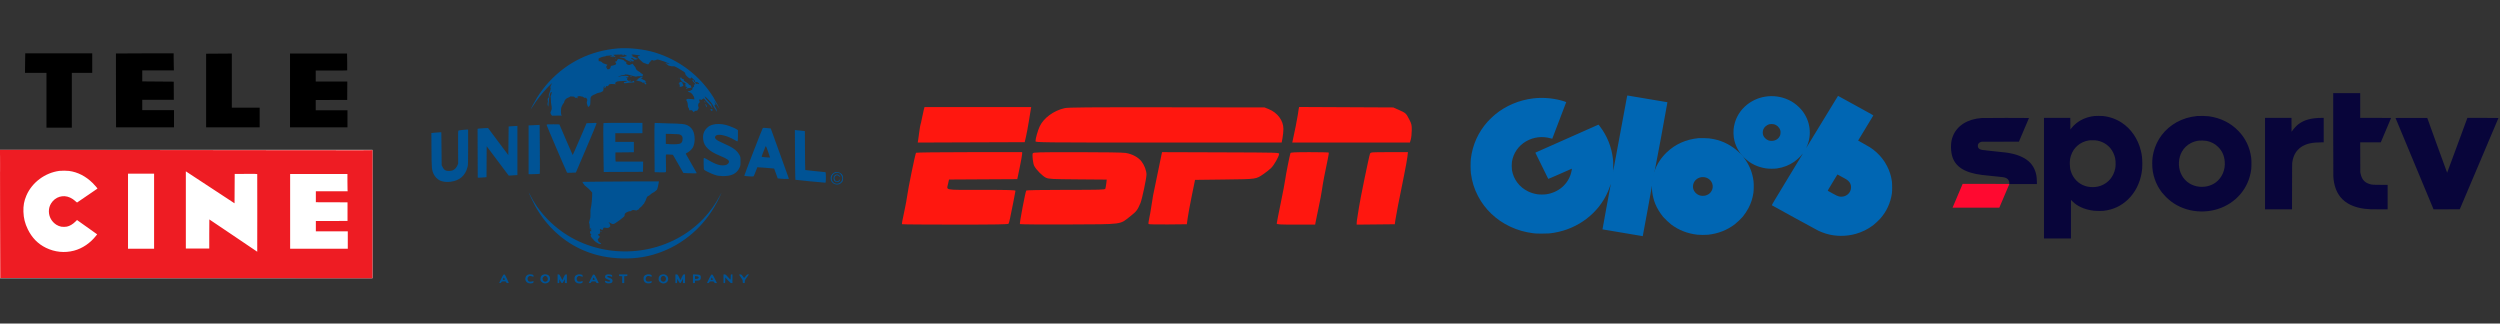
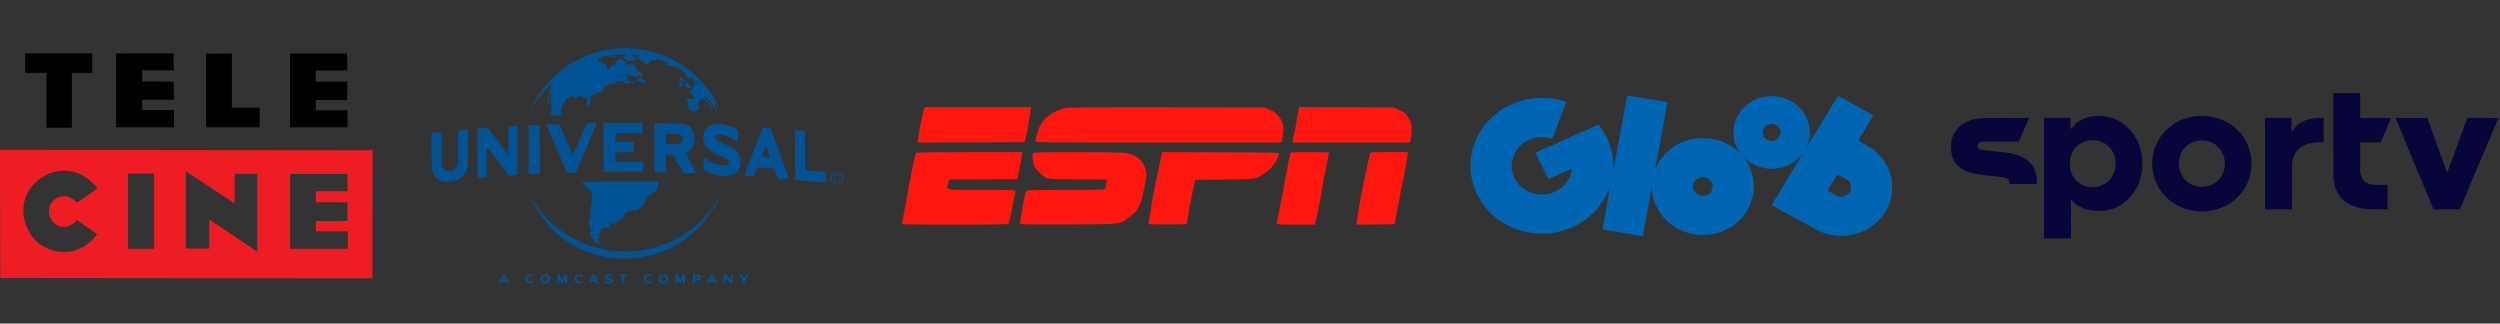
<svg xmlns="http://www.w3.org/2000/svg" width="255" height="33" viewBox="0 0 255 33" fill="none">
  <rect x="0" y="0" width="255" height="33" fill="#333333" stroke="none" />
-   <rect y="15.284" width="37.993" height="13.099" fill="white" />
  <path fill-rule="evenodd" clip-rule="evenodd" d="M2.563 6.189C2.556 6.599 2.551 7.047 2.551 7.184L2.551 7.433H3.645H4.74V10.228V13.023H6.034H7.327V10.228V7.433H8.367H9.408V6.438V5.442H5.991H2.575L2.563 6.189ZM11.826 5.456C11.822 5.463 11.823 7.161 11.828 9.228L11.837 12.987H14.793H17.748V12.109V11.232H16.129H14.51V10.707V10.183H16.12H17.73L17.726 9.255L17.721 8.328L16.256 8.317C15.45 8.311 14.727 8.305 14.65 8.304L14.51 8.301V7.74V7.179H16.123H17.736L17.724 6.661C17.717 6.376 17.712 5.985 17.712 5.792V5.442H14.773C13.157 5.442 11.831 5.449 11.826 5.456ZM21.742 5.474L21.023 5.479V9.233V12.987H23.755H26.487V11.983V10.979H25.067H23.646V8.22V5.461L23.054 5.465C22.728 5.467 22.138 5.471 21.742 5.474ZM29.581 9.224V12.987H32.511H35.442V12.118V11.25H33.823H32.204V10.725V10.201L33.809 10.196L35.415 10.192L35.42 9.255L35.425 8.319H33.814H32.204V7.758V7.197H33.804C34.839 7.197 35.408 7.191 35.415 7.18C35.421 7.17 35.42 6.779 35.413 6.311L35.4 5.461H32.49H29.581V9.224Z" fill="black" />
  <path fill-rule="evenodd" clip-rule="evenodd" d="M0.009 21.814C0.013 25.405 0.022 28.349 0.029 28.355C0.035 28.362 8.579 28.371 19.014 28.375L37.989 28.383V23.931C37.989 21.482 37.992 18.53 37.997 17.371C38.002 16.212 38.001 15.279 37.995 15.298C37.985 15.332 37.841 15.332 29.461 15.32C24.773 15.314 16.226 15.303 10.468 15.296L0 15.284L0.009 21.814ZM0.004 16.692C0.004 17.469 0.006 17.783 0.009 17.392C0.011 17.001 0.011 16.366 0.009 15.981C0.006 15.596 0.004 15.916 0.004 16.692ZM6.067 17.428C4.593 17.617 3.265 18.608 2.691 19.947C2.458 20.489 2.369 20.973 2.389 21.593C2.409 22.248 2.543 22.788 2.835 23.387C3.261 24.258 3.871 24.881 4.69 25.279C5.597 25.72 6.59 25.82 7.55 25.566C8.415 25.338 9.217 24.791 9.824 24.014L9.911 23.903L9.834 23.848C9.791 23.817 9.328 23.489 8.806 23.117L7.856 22.442L7.693 22.604C7.424 22.872 7.113 23.054 6.818 23.116C6.674 23.147 6.393 23.15 6.245 23.122C6.094 23.095 5.881 23.009 5.746 22.922C5.268 22.614 4.989 22.113 4.986 21.559C4.985 21.255 5.059 20.994 5.218 20.739C5.635 20.07 6.447 19.826 7.154 20.157C7.361 20.254 7.53 20.369 7.702 20.531C7.783 20.608 7.855 20.661 7.866 20.654C7.985 20.58 9.938 19.247 9.941 19.237C9.95 19.213 9.655 18.871 9.452 18.669C8.752 17.976 7.921 17.55 7.04 17.434C6.813 17.405 6.275 17.401 6.067 17.428ZM18.956 21.412V25.349H20.15H21.344V23.866C21.344 23.05 21.348 22.382 21.353 22.382C21.358 22.382 22.459 23.123 23.8 24.029L26.238 25.676L26.242 21.727C26.245 19.555 26.243 17.768 26.238 17.755C26.231 17.737 25.991 17.733 25.085 17.737L23.94 17.742L23.931 19.24L23.922 20.738L22.755 19.971C22.113 19.55 21.014 18.828 20.312 18.367C19.611 17.906 19.019 17.517 18.996 17.502L18.956 17.475V21.412ZM13.057 21.541V25.368H14.387H15.717V21.541V17.715H14.387H13.057V21.541ZM29.594 21.559V25.368H32.534H35.474V24.481V23.595H33.845H32.217V23.07V22.545L33.832 22.541L35.447 22.536V21.586V20.637L33.832 20.632L32.217 20.627V20.067V19.506H33.839H35.461L35.449 19.357C35.443 19.274 35.438 18.88 35.438 18.479L35.438 17.751H32.516H29.594V21.559Z" fill="#EE1C23" />
  <path fill-rule="evenodd" clip-rule="evenodd" d="M63.012 4.939C60.256 5.172 57.869 6.332 56.002 8.346C55.59 8.789 55.099 9.434 54.787 9.94C54.563 10.303 54.143 11.083 54.143 11.136C54.143 11.153 54.226 11.032 54.329 10.868C54.751 10.191 55.282 9.514 55.873 8.902C56.103 8.663 56.299 8.477 56.309 8.487C56.318 8.496 56.303 8.532 56.273 8.566C56.199 8.654 56.098 8.928 56.14 8.928C56.206 8.928 56.174 9.136 56.067 9.407C55.986 9.609 55.964 9.71 55.981 9.798C55.998 9.893 55.987 9.933 55.922 9.998C55.851 10.07 55.846 10.096 55.874 10.231C55.896 10.334 55.893 10.419 55.866 10.494C55.835 10.581 55.837 10.64 55.876 10.764C55.927 10.931 55.936 10.918 55.949 10.658C55.972 10.214 56.064 9.657 56.145 9.478C56.186 9.387 56.28 9.352 56.28 9.427C56.28 9.489 56.201 9.754 56.173 9.787C56.16 9.803 56.16 9.869 56.175 9.933C56.189 9.997 56.197 10.135 56.192 10.239C56.188 10.344 56.206 10.537 56.232 10.669C56.297 10.998 56.292 11.149 56.21 11.312C56.171 11.388 56.14 11.467 56.14 11.488C56.14 11.555 56.28 11.806 56.316 11.802C56.335 11.8 56.563 11.796 56.824 11.793L57.298 11.788L57.255 11.709C57.229 11.661 57.212 11.509 57.214 11.329C57.217 11.07 57.232 10.996 57.328 10.789C57.388 10.657 57.459 10.541 57.486 10.531C57.512 10.521 57.543 10.451 57.555 10.375C57.582 10.205 57.764 10.016 57.958 9.958C58.033 9.935 58.102 9.896 58.112 9.872C58.122 9.844 58.18 9.831 58.264 9.836C58.339 9.842 58.445 9.848 58.501 9.852C58.565 9.855 58.608 9.88 58.618 9.92C58.63 9.967 58.661 9.98 58.736 9.97C58.791 9.963 58.846 9.972 58.857 9.99C58.868 10.008 58.894 10.023 58.914 10.023C58.938 10.023 58.94 10.007 58.919 9.979C58.846 9.881 58.888 9.829 59.057 9.809C59.148 9.799 59.223 9.803 59.223 9.818C59.223 9.834 59.276 9.846 59.34 9.846C59.414 9.846 59.482 9.873 59.523 9.92C59.572 9.974 59.615 9.988 59.687 9.973C59.77 9.957 59.796 9.971 59.855 10.068C59.893 10.13 59.914 10.206 59.902 10.235C59.89 10.264 59.875 10.319 59.87 10.358C59.864 10.397 59.856 10.437 59.852 10.447C59.849 10.456 59.849 10.48 59.853 10.499C59.857 10.519 59.866 10.563 59.873 10.598C59.901 10.741 59.975 10.905 60.012 10.905C60.033 10.905 60.089 10.854 60.136 10.791C60.212 10.687 60.22 10.641 60.221 10.321C60.221 10.043 60.235 9.946 60.283 9.872C60.344 9.779 60.52 9.67 60.694 9.617C60.743 9.603 60.806 9.571 60.835 9.546C60.864 9.522 60.938 9.492 61.001 9.48C61.282 9.426 61.325 9.412 61.363 9.366C61.386 9.339 61.435 9.317 61.473 9.317C61.521 9.317 61.536 9.3 61.523 9.264C61.512 9.235 61.515 9.211 61.53 9.211C61.545 9.211 61.558 9.13 61.56 9.031C61.561 8.918 61.583 8.83 61.617 8.796C61.667 8.746 61.67 8.747 61.652 8.816C61.641 8.858 61.642 8.918 61.655 8.95C61.675 9.004 61.683 9.003 61.746 8.945C61.784 8.911 61.816 8.851 61.816 8.813C61.816 8.756 61.825 8.751 61.866 8.785C61.905 8.818 61.935 8.815 62.006 8.768C62.055 8.735 62.096 8.69 62.096 8.667C62.096 8.585 62.292 8.548 62.574 8.576C62.725 8.591 62.856 8.597 62.864 8.59C62.872 8.582 62.854 8.575 62.824 8.575C62.751 8.575 62.725 8.498 62.774 8.43C62.847 8.33 62.971 8.29 63.244 8.277C63.393 8.27 63.611 8.259 63.728 8.252C63.971 8.238 64.032 8.308 63.804 8.339C63.642 8.361 63.621 8.376 63.651 8.454C63.668 8.498 63.698 8.507 63.769 8.49C63.857 8.47 64.507 8.405 64.669 8.401C64.72 8.399 64.727 8.389 64.698 8.359C64.677 8.338 64.667 8.298 64.678 8.271C64.7 8.213 64.599 8.24 64.513 8.314C64.404 8.408 64.008 8.249 63.949 8.087C63.935 8.049 63.953 8.013 64.001 7.985C64.071 7.945 64.069 7.942 63.964 7.941C63.902 7.941 63.844 7.927 63.834 7.911C63.824 7.894 63.88 7.882 63.959 7.884C64.039 7.886 64.109 7.87 64.117 7.849C64.161 7.72 63.552 7.683 63.234 7.796C63.128 7.833 63.042 7.856 63.042 7.847C63.042 7.803 63.445 7.658 63.566 7.658C63.642 7.658 63.714 7.64 63.728 7.618C63.765 7.557 64.096 7.604 64.493 7.727C64.796 7.821 64.857 7.83 64.963 7.795C65.029 7.773 65.174 7.763 65.284 7.773C65.51 7.793 65.544 7.78 65.573 7.664C65.59 7.6 65.574 7.574 65.5 7.541C65.393 7.493 65.254 7.375 65.304 7.374C65.322 7.374 65.274 7.344 65.197 7.309C65.009 7.222 64.853 7.069 64.842 6.962C64.837 6.913 64.811 6.856 64.783 6.833C64.746 6.802 64.577 6.582 64.527 6.499C64.523 6.493 64.456 6.52 64.378 6.561C64.206 6.649 64.101 6.653 63.987 6.574C63.868 6.492 63.847 6.453 63.885 6.382C63.912 6.332 63.895 6.314 63.793 6.28C63.724 6.257 63.677 6.229 63.688 6.219C63.723 6.183 63.558 6.092 63.412 6.065C63.334 6.051 63.211 6.028 63.138 6.014C63.03 5.993 63.007 5.999 63.007 6.047C63.007 6.078 62.991 6.104 62.972 6.104C62.953 6.104 62.937 6.136 62.937 6.176C62.937 6.227 62.907 6.253 62.832 6.268C62.707 6.293 62.706 6.296 62.797 6.387C62.93 6.521 62.791 6.647 62.457 6.693C62.314 6.713 62.304 6.721 62.284 6.846C62.264 6.973 62.219 7.018 62.058 7.069C61.982 7.092 61.941 7.061 61.871 6.924C61.815 6.813 61.816 6.804 61.885 6.705L61.958 6.602L61.785 6.55C61.567 6.485 61.489 6.443 61.38 6.333C61.32 6.273 61.255 6.245 61.169 6.245C61.033 6.245 61.027 6.238 61.081 6.137C61.11 6.083 61.106 6.069 61.061 6.069C60.953 6.069 61.033 5.98 61.232 5.881C61.341 5.826 61.517 5.772 61.623 5.761C61.729 5.75 61.816 5.728 61.816 5.711C61.816 5.694 61.9 5.681 62.003 5.681C62.106 5.681 62.241 5.663 62.303 5.641C62.454 5.588 62.476 5.622 62.335 5.691L62.221 5.746L62.318 5.77C62.37 5.784 62.46 5.785 62.516 5.774C62.573 5.763 62.628 5.769 62.64 5.788C62.651 5.806 62.695 5.821 62.737 5.821C62.805 5.821 62.798 5.807 62.68 5.706L62.547 5.592L62.785 5.577C63.257 5.546 63.76 5.556 63.753 5.595C63.75 5.616 63.781 5.632 63.822 5.63C63.868 5.629 63.903 5.652 63.91 5.689C63.92 5.739 63.898 5.751 63.796 5.751C63.71 5.751 63.676 5.764 63.693 5.791C63.711 5.82 63.645 5.824 63.45 5.806C63.287 5.79 63.182 5.794 63.182 5.814C63.182 5.832 63.265 5.856 63.366 5.866C63.555 5.886 63.822 5.99 63.795 6.034C63.779 6.06 63.819 6.081 64.157 6.227C64.279 6.279 64.388 6.313 64.399 6.302C64.424 6.276 64.421 6.273 64.268 6.176C64.097 6.068 64.267 6.116 64.469 6.232C64.578 6.295 64.612 6.304 64.597 6.264C64.583 6.228 64.597 6.21 64.637 6.21C64.687 6.21 64.681 6.193 64.604 6.122C64.552 6.073 64.489 6.034 64.463 6.034C64.406 6.034 64.363 5.938 64.407 5.911C64.442 5.889 64.618 5.962 64.618 5.998C64.618 6.062 64.791 6.097 64.929 6.062C65.071 6.026 65.097 5.963 64.969 5.963C64.933 5.963 64.88 5.939 64.851 5.91C64.822 5.881 64.789 5.857 64.776 5.857C64.709 5.857 64.412 5.703 64.429 5.676C64.439 5.658 64.462 5.653 64.478 5.663C64.495 5.673 64.519 5.665 64.531 5.645C64.543 5.625 64.541 5.61 64.525 5.613C64.445 5.627 64.396 5.608 64.429 5.575C64.462 5.542 64.783 5.57 65.179 5.641C65.335 5.669 65.322 5.701 65.144 5.723C64.981 5.743 65.023 5.844 65.316 6.134C65.522 6.339 65.631 6.42 65.72 6.437C65.787 6.45 65.886 6.483 65.94 6.511C66.093 6.592 66.158 6.576 66.213 6.444C66.24 6.378 66.287 6.315 66.316 6.304C66.346 6.292 66.37 6.259 66.37 6.229C66.37 6.199 66.374 6.175 66.379 6.175C66.384 6.175 66.44 6.16 66.502 6.142C66.584 6.118 66.61 6.12 66.593 6.147C66.562 6.198 66.868 6.158 66.962 6.099C67.014 6.065 67.072 6.066 67.225 6.1C67.424 6.145 68.048 6.379 68.219 6.473L68.315 6.525L68.21 6.52C68.152 6.517 68.073 6.494 68.035 6.468C67.997 6.443 67.934 6.423 67.895 6.425C67.839 6.427 67.844 6.435 67.921 6.463C67.974 6.483 68.009 6.512 67.999 6.528C67.989 6.545 68.013 6.568 68.051 6.581C68.09 6.593 68.122 6.616 68.122 6.631C68.122 6.687 68.511 6.784 68.656 6.764C68.78 6.747 68.838 6.768 69.117 6.925C69.683 7.246 69.917 7.409 69.894 7.468C69.858 7.563 69.983 7.729 70.253 7.942C70.369 8.035 70.462 8.03 70.476 7.931C70.486 7.859 70.505 7.868 70.701 8.046C70.879 8.208 70.913 8.257 70.904 8.34C70.896 8.421 70.903 8.432 70.943 8.398C70.97 8.376 71.008 8.368 71.028 8.38C71.049 8.393 71.065 8.386 71.065 8.364C71.065 8.343 71.12 8.37 71.188 8.424C71.255 8.478 71.31 8.534 71.31 8.549C71.31 8.59 71.177 8.58 71.15 8.536C71.134 8.509 71.117 8.512 71.096 8.545C71.076 8.576 71.055 8.58 71.039 8.558C71.024 8.538 70.981 8.505 70.942 8.483C70.904 8.462 70.875 8.43 70.879 8.413C70.882 8.395 70.862 8.369 70.835 8.353C70.807 8.337 70.785 8.304 70.785 8.279C70.785 8.21 70.656 8.104 70.628 8.15C70.602 8.192 70.697 8.338 70.834 8.467C70.948 8.574 70.948 8.597 70.834 8.626C70.761 8.644 70.751 8.659 70.784 8.698C70.833 8.758 70.782 8.873 70.682 8.927C70.644 8.948 70.622 8.989 70.63 9.025C70.638 9.059 70.622 9.116 70.595 9.152C70.554 9.205 70.532 9.209 70.47 9.176C70.399 9.138 70.397 9.14 70.434 9.211C70.472 9.281 70.467 9.287 70.376 9.281C70.321 9.277 70.245 9.276 70.207 9.279C70.14 9.284 70.141 9.288 70.219 9.353C70.265 9.391 70.325 9.423 70.353 9.423C70.516 9.423 70.82 9.827 70.82 10.044V10.138L70.601 10.112C70.205 10.066 70.106 10.071 70.032 10.139C69.985 10.182 69.975 10.211 70.002 10.227C70.079 10.276 70.159 10.538 70.158 10.74C70.158 10.887 70.172 10.95 70.209 10.964C70.237 10.975 70.27 11.047 70.282 11.125C70.304 11.265 70.305 11.266 70.434 11.245C70.548 11.227 70.576 11.238 70.662 11.335L70.761 11.447L70.822 11.37C70.865 11.318 70.923 11.294 71.009 11.294C71.079 11.294 71.135 11.279 71.135 11.261C71.135 11.243 71.156 11.207 71.181 11.181C71.244 11.118 71.282 10.914 71.237 10.886C71.217 10.873 71.204 10.797 71.209 10.716C71.215 10.61 71.242 10.55 71.305 10.496C71.387 10.427 71.39 10.414 71.347 10.309C71.284 10.158 71.337 10.098 71.475 10.161C71.563 10.201 71.579 10.197 71.651 10.113C71.746 10.002 71.824 10.028 71.937 10.208C71.976 10.271 72.136 10.449 72.291 10.603C72.446 10.756 72.582 10.919 72.594 10.964C72.605 11.009 72.629 11.037 72.647 11.025C72.667 11.013 72.661 10.974 72.632 10.929C72.606 10.887 72.573 10.823 72.56 10.787C72.541 10.735 72.548 10.726 72.596 10.745C72.629 10.757 72.555 10.665 72.43 10.54C72.041 10.149 71.941 10.033 71.941 9.976C71.941 9.946 71.925 9.911 71.905 9.899C71.886 9.887 71.879 9.862 71.889 9.845C71.922 9.792 72.626 10.521 72.671 10.655C72.694 10.722 72.751 10.828 72.799 10.891C72.847 10.955 72.887 11.022 72.887 11.041C72.887 11.06 72.905 11.082 72.928 11.09C72.95 11.097 72.972 11.128 72.976 11.159C72.984 11.212 73.093 11.4 73.116 11.4C73.122 11.4 73.114 11.353 73.098 11.296C73.082 11.24 73.076 11.185 73.087 11.175C73.096 11.165 73.049 11.073 72.981 10.971C72.885 10.826 72.865 10.771 72.891 10.721C72.91 10.685 72.94 10.666 72.959 10.677C73.02 10.716 72.993 10.598 72.899 10.425C72.764 10.174 72.848 10.273 73.102 10.665C73.225 10.852 73.345 11.035 73.369 11.07C73.497 11.255 72.96 10.234 72.763 9.917C71.4 7.727 69.29 6.114 66.791 5.351C65.678 5.012 64.139 4.844 63.012 4.939ZM63.462 5.61C63.462 5.629 63.511 5.645 63.569 5.645C63.632 5.645 63.668 5.63 63.655 5.61C63.643 5.59 63.595 5.575 63.548 5.575C63.501 5.575 63.462 5.59 63.462 5.61ZM62.472 5.88C62.497 5.89 62.536 5.89 62.56 5.88C62.584 5.871 62.565 5.863 62.516 5.863C62.468 5.863 62.449 5.871 62.472 5.88ZM62.762 5.997C62.762 6.016 62.785 6.022 62.814 6.011C62.843 6 62.867 5.984 62.867 5.977C62.867 5.969 62.843 5.963 62.814 5.963C62.785 5.963 62.762 5.978 62.762 5.997ZM61.886 6.824C61.886 6.832 61.91 6.847 61.94 6.859C61.971 6.871 61.985 6.865 61.973 6.845C61.953 6.812 61.886 6.796 61.886 6.824ZM64.233 7.745C64.233 7.773 64.448 7.876 64.467 7.857C64.477 7.847 64.437 7.814 64.378 7.784C64.267 7.726 64.233 7.717 64.233 7.745ZM65.232 7.94C65.159 7.998 65.086 8.046 65.069 8.046C65.052 8.046 65.039 8.07 65.039 8.099C65.039 8.128 65.008 8.152 64.969 8.152C64.857 8.152 64.888 8.212 65.013 8.235C65.374 8.304 65.697 8.434 65.506 8.434C65.474 8.434 65.457 8.444 65.469 8.456C65.481 8.468 65.541 8.46 65.602 8.439C65.731 8.393 65.796 8.418 65.737 8.49C65.705 8.53 65.708 8.54 65.753 8.54C65.784 8.54 65.81 8.556 65.81 8.575C65.81 8.626 65.904 8.619 65.924 8.566C65.943 8.517 65.864 8.426 65.831 8.46C65.819 8.472 65.81 8.468 65.81 8.453C65.81 8.437 65.837 8.403 65.871 8.377C65.929 8.333 65.929 8.331 65.869 8.329C65.831 8.329 65.811 8.306 65.817 8.271C65.824 8.231 65.783 8.198 65.687 8.164C65.61 8.137 65.528 8.09 65.505 8.058C65.482 8.027 65.438 8.011 65.408 8.023C65.317 8.058 65.348 8.017 65.485 7.924L65.616 7.834H65.49C65.403 7.834 65.323 7.867 65.232 7.94ZM69.383 8.008C69.383 8.073 69.412 8.141 69.453 8.178C69.492 8.211 69.523 8.257 69.523 8.279C69.523 8.302 69.551 8.318 69.585 8.316C69.618 8.313 69.642 8.331 69.637 8.355C69.632 8.381 69.666 8.399 69.721 8.399C69.776 8.399 69.849 8.437 69.902 8.495L69.99 8.591L69.906 8.612C69.825 8.631 69.824 8.634 69.89 8.671C69.946 8.703 69.951 8.719 69.914 8.764C69.876 8.81 69.891 8.822 70.02 8.852C70.141 8.879 70.157 8.891 70.1 8.91C70.06 8.923 70.009 8.964 69.985 9.002C69.945 9.066 69.95 9.07 70.039 9.047C70.093 9.034 70.144 9.014 70.154 9.002C70.164 8.99 70.248 8.977 70.341 8.974C70.509 8.969 70.597 8.933 70.515 8.904C70.492 8.895 70.482 8.866 70.493 8.838C70.518 8.771 70.443 8.681 70.361 8.681C70.326 8.681 70.28 8.649 70.259 8.61C70.223 8.543 70.05 8.411 69.844 8.293C69.793 8.264 69.749 8.212 69.747 8.178C69.744 8.144 69.74 8.101 69.738 8.081C69.736 8.062 69.686 8.046 69.627 8.046C69.545 8.046 69.523 8.032 69.531 7.984C69.537 7.943 69.515 7.919 69.462 7.911C69.395 7.901 69.383 7.916 69.383 8.008ZM69.226 7.975C69.238 7.995 69.254 8.011 69.263 8.011C69.271 8.011 69.278 7.995 69.278 7.975C69.278 7.956 69.261 7.94 69.241 7.94C69.221 7.94 69.214 7.956 69.226 7.975ZM64.214 8.234C64.252 8.262 64.304 8.277 64.329 8.267C64.388 8.244 64.38 8.238 64.251 8.207C64.153 8.184 64.15 8.186 64.214 8.234ZM69.332 8.372C69.281 8.401 69.279 8.413 69.318 8.438C69.355 8.463 69.349 8.474 69.289 8.491C69.205 8.514 69.216 8.611 69.303 8.611C69.345 8.611 69.351 8.638 69.333 8.734C69.312 8.845 69.318 8.858 69.388 8.858C69.52 8.858 69.699 8.777 69.699 8.716C69.699 8.685 69.677 8.629 69.65 8.592C69.623 8.556 69.608 8.507 69.617 8.485C69.65 8.399 69.435 8.314 69.332 8.372ZM71.861 10.377C71.88 10.453 71.941 10.509 71.941 10.451C71.941 10.391 71.899 10.305 71.87 10.305C71.855 10.305 71.851 10.337 71.861 10.377ZM71.965 10.613C71.951 10.635 71.955 10.69 71.973 10.735C71.991 10.78 72.015 10.848 72.027 10.885C72.042 10.932 72.059 10.941 72.085 10.915C72.111 10.889 72.102 10.832 72.056 10.725C72.016 10.634 71.98 10.588 71.965 10.613ZM72.622 11.12C72.609 11.142 72.569 11.151 72.533 11.141C72.434 11.115 72.423 11.168 72.511 11.248C72.645 11.369 72.661 11.366 72.661 11.22C72.661 11.07 72.658 11.063 72.622 11.12ZM60.218 12.556L59.83 12.567L59.133 14.19C58.749 15.082 58.426 15.813 58.415 15.813C58.404 15.813 58.095 15.11 57.728 14.251L57.06 12.688L56.486 12.678C55.889 12.668 55.754 12.68 55.754 12.747C55.754 12.806 57.79 17.554 57.835 17.6C57.862 17.628 58.005 17.633 58.307 17.618L58.74 17.596L59.805 15.107C60.391 13.738 60.863 12.598 60.854 12.574C60.844 12.548 60.788 12.533 60.722 12.537C60.659 12.541 60.432 12.55 60.218 12.556ZM61.559 12.553C61.529 12.583 61.529 14.215 61.559 16.087L61.582 17.543L63.582 17.534L65.582 17.525L65.592 17.004L65.601 16.483H64.201H62.801L62.779 16.334C62.767 16.251 62.762 16.04 62.768 15.866L62.779 15.548L63.716 15.539L64.653 15.529V15V14.471H63.708H62.762V14.03V13.589H64.145H65.529V13.059V12.53H63.556C62.47 12.53 61.572 12.54 61.559 12.553ZM66.77 12.572C66.751 12.599 66.745 13.608 66.756 15.089L66.773 17.56L67.316 17.578C67.624 17.588 67.879 17.581 67.905 17.563C67.942 17.537 67.947 17.36 67.927 16.659C67.909 16.045 67.913 15.781 67.94 15.764C67.961 15.751 68.126 15.751 68.308 15.764L68.637 15.787L69.169 16.712L69.702 17.638L70.074 17.661C70.278 17.674 70.586 17.684 70.759 17.684C71.03 17.684 71.07 17.676 71.051 17.628C71.04 17.598 70.786 17.151 70.487 16.635C70.188 16.12 69.944 15.687 69.944 15.674C69.944 15.661 70.015 15.615 70.102 15.573C70.302 15.475 70.555 15.241 70.662 15.056C70.781 14.848 70.855 14.52 70.855 14.194C70.855 13.481 70.605 13.009 70.103 12.772C69.828 12.642 69.515 12.613 68.087 12.583C67.519 12.571 66.997 12.553 66.928 12.543C66.847 12.532 66.791 12.541 66.77 12.572ZM72.758 12.703C72.434 12.792 72.319 12.854 72.107 13.053C71.788 13.354 71.654 13.779 71.729 14.261C71.786 14.634 71.911 14.871 72.201 15.16C72.467 15.424 72.841 15.643 73.465 15.902C74.132 16.179 74.358 16.329 74.358 16.497C74.358 16.632 74.206 16.787 74.028 16.832C73.562 16.951 73.041 16.8 72.224 16.311C72.023 16.191 71.837 16.101 71.809 16.112C71.767 16.128 71.761 16.231 71.771 16.712C71.782 17.244 71.789 17.297 71.853 17.344C72 17.453 72.568 17.719 72.887 17.829C73.178 17.929 73.276 17.945 73.675 17.958C74.586 17.988 75.14 17.724 75.42 17.127C75.527 16.899 75.532 16.871 75.532 16.448C75.532 16.013 75.531 16.004 75.412 15.784C75.219 15.426 74.896 15.152 74.346 14.88C74.093 14.755 73.733 14.587 73.548 14.507C73.121 14.323 72.914 14.154 72.929 14.002C72.936 13.935 72.975 13.869 73.037 13.822C73.311 13.617 74.23 13.848 74.99 14.313C75.105 14.383 75.214 14.431 75.234 14.418C75.255 14.405 75.269 14.175 75.269 13.834V13.272L75.138 13.185C74.963 13.069 74.362 12.828 74.02 12.738C73.617 12.631 73.077 12.616 72.758 12.703ZM54.3 12.775L53.915 12.794V15.283V17.772L54.475 17.762C54.783 17.756 55.046 17.74 55.059 17.727C55.072 17.713 55.074 16.585 55.063 15.221L55.043 12.741L54.864 12.748C54.766 12.752 54.512 12.764 54.3 12.775ZM52.128 12.88L51.883 12.9L51.865 14.361L51.848 15.821L50.814 14.439L49.781 13.056L49.343 13.077C49.102 13.088 48.861 13.106 48.808 13.117L48.712 13.135L48.721 15.63L48.73 18.125L49.028 18.116C49.191 18.111 49.392 18.098 49.474 18.087L49.623 18.068L49.632 16.491L49.641 14.914L50.765 16.413L51.89 17.913L52.027 17.906C52.102 17.902 52.301 17.889 52.47 17.877L52.776 17.854V15.351V12.847L52.575 12.854C52.464 12.857 52.263 12.869 52.128 12.88ZM77.8 13.07C77.739 13.15 75.896 17.904 75.918 17.926C75.963 17.972 76.826 18.028 76.867 17.987C76.888 17.966 76.981 17.75 77.073 17.507C77.166 17.265 77.244 17.062 77.247 17.058C77.257 17.045 78.949 17.179 78.963 17.194C78.97 17.201 79.055 17.43 79.151 17.701L79.326 18.196L79.531 18.219C79.644 18.232 79.902 18.247 80.104 18.254C80.417 18.265 80.47 18.258 80.461 18.213C80.455 18.184 80.037 17.021 79.533 15.629L78.616 13.098L78.388 13.078C78.262 13.067 78.086 13.051 77.996 13.043C77.894 13.033 77.82 13.044 77.8 13.07ZM47.186 13.251C46.973 13.274 46.779 13.306 46.756 13.32C46.724 13.34 46.716 13.744 46.724 15.012L46.733 16.678L46.652 16.88C46.557 17.115 46.337 17.332 46.126 17.395C46.051 17.418 45.888 17.436 45.765 17.436C45.447 17.435 45.293 17.342 45.156 17.066L45.051 16.854L45.034 15.177L45.016 13.5L44.911 13.492C44.853 13.487 44.624 13.503 44.403 13.527L44 13.571L44.011 15.283C44.022 17.157 44.038 17.33 44.228 17.745C44.353 18.018 44.62 18.294 44.872 18.41C45.151 18.539 45.56 18.59 45.935 18.542C46.88 18.421 47.441 17.943 47.686 17.047C47.742 16.842 47.749 16.638 47.749 15.018V13.218L47.661 13.213C47.613 13.21 47.399 13.227 47.186 13.251ZM81.091 15.789C81.1 17.18 81.115 18.326 81.126 18.337C81.142 18.353 84.043 18.637 84.192 18.637C84.257 18.637 84.26 17.583 84.195 17.561C84.171 17.553 83.702 17.505 83.154 17.455C82.605 17.404 82.148 17.354 82.138 17.344C82.127 17.334 82.114 16.437 82.108 15.351L82.097 13.377L82.02 13.361C81.978 13.352 81.817 13.336 81.663 13.324C81.509 13.312 81.314 13.294 81.23 13.282L81.076 13.261L81.091 15.789ZM67.912 14.163V14.676L68.248 14.702C68.774 14.742 69.281 14.709 69.422 14.626C69.558 14.546 69.624 14.393 69.626 14.153C69.628 13.94 69.568 13.832 69.402 13.75C69.283 13.691 69.164 13.679 68.587 13.666L67.912 13.65V14.163ZM78.06 15.001C77.881 15.434 77.687 15.94 77.687 15.976C77.687 16.004 77.807 16.025 78.063 16.041C78.27 16.055 78.464 16.068 78.493 16.071C78.56 16.079 78.557 16.064 78.346 15.477C78.117 14.837 78.123 14.849 78.06 15.001ZM85.097 17.599C84.749 17.791 84.634 18.136 84.802 18.485C84.928 18.746 85.277 18.887 85.572 18.796C85.705 18.756 85.879 18.609 85.943 18.486C86.021 18.334 86.019 18.051 85.939 17.884C85.806 17.605 85.36 17.454 85.097 17.599ZM85.129 17.683C84.862 17.82 84.754 18.186 84.899 18.461C85.142 18.922 85.827 18.789 85.904 18.267C85.923 18.139 85.912 18.076 85.845 17.942C85.8 17.851 85.721 17.745 85.67 17.708C85.53 17.606 85.3 17.595 85.129 17.683ZM85.254 17.815C85.066 17.884 84.972 18.115 85.043 18.332C85.093 18.485 85.212 18.567 85.385 18.565C85.53 18.564 85.606 18.52 85.67 18.399C85.73 18.287 85.653 18.293 85.564 18.408C85.496 18.494 85.389 18.518 85.273 18.474C85.206 18.448 85.114 18.28 85.114 18.181C85.114 17.906 85.414 17.771 85.573 17.975C85.604 18.014 85.651 18.039 85.678 18.03C85.713 18.018 85.696 17.982 85.616 17.902C85.508 17.793 85.39 17.765 85.254 17.815ZM60.897 18.531L59.4 18.549L59.502 18.73C59.572 18.852 59.676 18.962 59.826 19.07C59.947 19.157 60.127 19.322 60.225 19.436L60.404 19.644L60.398 19.979C60.39 20.395 60.32 21.038 60.259 21.25C60.23 21.351 60.218 21.543 60.226 21.779C60.237 22.1 60.227 22.186 60.15 22.424C60.077 22.652 60.069 22.712 60.105 22.777C60.128 22.82 60.148 22.982 60.149 23.135C60.151 23.341 60.164 23.419 60.2 23.431C60.237 23.444 60.243 23.425 60.226 23.357C60.201 23.257 60.254 23.194 60.288 23.283C60.3 23.313 60.307 23.42 60.306 23.521C60.303 23.642 60.294 23.676 60.279 23.622C60.242 23.487 60.19 23.517 60.186 23.677C60.184 23.792 60.197 23.831 60.246 23.846C60.315 23.869 60.332 23.954 60.271 23.975C60.227 23.99 60.266 24.18 60.313 24.18C60.33 24.18 60.344 24.204 60.344 24.235C60.344 24.265 60.36 24.28 60.379 24.268C60.398 24.256 60.414 24.278 60.414 24.318C60.414 24.369 60.43 24.383 60.471 24.367C60.509 24.353 60.524 24.361 60.514 24.39C60.471 24.521 61.081 24.931 61.267 24.895C61.355 24.879 61.35 24.872 61.164 24.733C61.057 24.653 60.986 24.582 61.007 24.575C61.032 24.567 61.027 24.537 60.995 24.49C60.949 24.424 60.954 24.408 61.065 24.303C61.208 24.167 61.212 24.135 61.097 24.059C61.049 24.028 61.01 23.97 61.01 23.932C61.01 23.881 61.033 23.862 61.097 23.862C61.167 23.862 61.185 23.844 61.185 23.776C61.185 23.728 61.199 23.681 61.217 23.67C61.252 23.648 61.248 23.56 61.209 23.522C61.196 23.508 61.185 23.468 61.185 23.433C61.185 23.364 61.271 23.343 61.308 23.403C61.319 23.422 61.372 23.438 61.423 23.438C61.5 23.438 61.519 23.421 61.523 23.346C61.531 23.211 61.569 23.193 61.763 23.23C61.982 23.272 62.1 23.247 62.202 23.137C62.267 23.067 62.274 23.043 62.237 22.998C62.213 22.969 62.202 22.923 62.212 22.895C62.222 22.868 62.193 22.809 62.146 22.765C62.024 22.65 62.069 22.639 62.243 22.741C62.504 22.895 62.578 22.893 62.797 22.734C62.903 22.656 63.037 22.567 63.094 22.535C63.152 22.502 63.273 22.41 63.362 22.33C63.451 22.25 63.565 22.157 63.616 22.122C63.667 22.086 63.708 22.024 63.708 21.98C63.709 21.799 63.752 21.74 63.963 21.633C64.098 21.564 64.209 21.531 64.272 21.54C64.333 21.549 64.377 21.537 64.388 21.508C64.398 21.482 64.429 21.461 64.457 21.461C64.485 21.461 64.513 21.446 64.519 21.427C64.526 21.406 64.607 21.411 64.732 21.44C64.901 21.48 64.939 21.48 64.973 21.439C64.995 21.412 65.041 21.391 65.076 21.391C65.111 21.391 65.149 21.359 65.161 21.321C65.173 21.282 65.253 21.2 65.339 21.138C65.424 21.076 65.525 20.973 65.563 20.908C65.601 20.843 65.648 20.791 65.668 20.791C65.688 20.791 65.705 20.769 65.705 20.743C65.705 20.716 65.744 20.636 65.792 20.564C65.84 20.493 65.88 20.412 65.88 20.384C65.88 20.356 65.914 20.262 65.957 20.174C66.012 20.059 66.064 20.005 66.144 19.978C66.204 19.958 66.299 19.892 66.356 19.832C66.412 19.772 66.505 19.702 66.563 19.677C66.718 19.61 66.955 19.428 67.022 19.325C67.064 19.261 67.2 18.67 67.21 18.505C67.211 18.491 62.58 18.51 60.897 18.531ZM53.934 19.634C53.931 19.692 54.386 20.654 54.574 20.991C55.772 23.136 57.55 24.743 59.678 25.603C60.857 26.079 62.032 26.316 63.427 26.357C64.933 26.402 66.269 26.173 67.614 25.637C70.127 24.637 72.151 22.714 73.362 20.178C73.486 19.918 73.587 19.691 73.587 19.674C73.586 19.657 73.494 19.82 73.382 20.037C72.982 20.807 72.401 21.615 71.767 22.284C68.586 25.637 63.394 26.599 59.073 24.636C56.974 23.682 55.163 21.989 54.158 20.041C54.035 19.803 53.934 19.62 53.934 19.634ZM61.309 23.577C61.298 23.595 61.305 23.62 61.325 23.632C61.344 23.644 61.36 23.63 61.36 23.599C61.36 23.537 61.339 23.528 61.309 23.577ZM53.95 27.992C53.794 28.027 53.694 28.102 53.635 28.227C53.472 28.572 53.705 28.91 54.104 28.91C54.319 28.91 54.423 28.858 54.423 28.749C54.423 28.674 54.411 28.661 54.362 28.681C54.244 28.73 54.012 28.742 53.941 28.703C53.842 28.65 53.78 28.453 53.825 28.335C53.844 28.285 53.9 28.216 53.95 28.183C54.034 28.128 54.057 28.128 54.232 28.177L54.423 28.23V28.148C54.423 28.103 54.395 28.051 54.362 28.034C54.269 27.986 54.068 27.965 53.95 27.992ZM55.492 27.991C55.234 28.051 55.124 28.195 55.124 28.471C55.124 28.61 55.142 28.653 55.24 28.752C55.437 28.95 55.764 28.96 55.971 28.774C56.176 28.589 56.136 28.17 55.903 28.051C55.772 27.985 55.618 27.962 55.492 27.991ZM58.96 27.992C58.691 28.053 58.574 28.215 58.601 28.493C58.626 28.759 58.813 28.91 59.114 28.91C59.33 28.91 59.433 28.858 59.433 28.749C59.433 28.674 59.421 28.661 59.372 28.681C59.254 28.73 59.023 28.742 58.951 28.703C58.852 28.65 58.79 28.453 58.835 28.335C58.854 28.285 58.91 28.216 58.961 28.183C59.044 28.128 59.067 28.128 59.242 28.177L59.433 28.23V28.148C59.433 28.103 59.406 28.051 59.372 28.034C59.279 27.986 59.078 27.965 58.96 27.992ZM61.922 27.995C61.781 28.026 61.711 28.109 61.711 28.242C61.711 28.361 61.769 28.411 62.036 28.522C62.153 28.571 62.255 28.63 62.262 28.653C62.294 28.752 62.01 28.749 61.772 28.647C61.722 28.625 61.711 28.639 61.711 28.714C61.711 28.843 61.901 28.924 62.156 28.902C62.381 28.884 62.481 28.804 62.481 28.643C62.481 28.503 62.379 28.411 62.129 28.327C61.931 28.261 61.901 28.23 61.974 28.169C62.023 28.127 62.197 28.151 62.389 28.225C62.433 28.242 62.446 28.226 62.446 28.154C62.446 28.09 62.422 28.052 62.367 28.032C62.233 27.982 62.049 27.967 61.922 27.995ZM66.002 27.992C65.73 28.053 65.616 28.214 65.644 28.499C65.673 28.804 65.933 28.96 66.297 28.889C66.439 28.861 66.459 28.846 66.469 28.756C66.479 28.669 66.471 28.657 66.417 28.68C66.272 28.74 66.056 28.743 65.971 28.687C65.806 28.578 65.823 28.302 66.001 28.184C66.09 28.126 66.212 28.137 66.414 28.222C66.463 28.242 66.475 28.229 66.475 28.156C66.475 28.106 66.448 28.052 66.414 28.034C66.321 27.986 66.12 27.965 66.002 27.992ZM67.544 27.991C67.289 28.05 67.176 28.195 67.176 28.463C67.176 28.917 67.847 29.087 68.086 28.692C68.31 28.322 67.977 27.892 67.544 27.991ZM51.13 28.416C51.014 28.648 50.919 28.847 50.919 28.857C50.919 28.867 50.959 28.875 51.008 28.875C51.068 28.875 51.109 28.847 51.136 28.787C51.172 28.707 51.196 28.699 51.381 28.699C51.566 28.699 51.591 28.707 51.627 28.787C51.658 28.856 51.693 28.875 51.786 28.875C51.852 28.875 51.901 28.861 51.895 28.845C51.888 28.828 51.798 28.629 51.694 28.403C51.436 27.845 51.414 27.845 51.13 28.416ZM56.876 28.434V28.875H56.963C57.046 28.875 57.051 28.865 57.052 28.672L57.054 28.469L57.158 28.672C57.231 28.815 57.282 28.875 57.331 28.875C57.38 28.875 57.431 28.815 57.504 28.672L57.608 28.469L57.61 28.672C57.611 28.874 57.612 28.875 57.716 28.875H57.822V28.434V27.992L57.725 27.994C57.639 27.996 57.614 28.027 57.494 28.285L57.359 28.575L57.215 28.284C57.086 28.024 57.06 27.992 56.973 27.992H56.876V28.434ZM60.275 28.413C60.159 28.647 60.064 28.847 60.064 28.857C60.064 28.867 60.109 28.875 60.163 28.875C60.235 28.875 60.274 28.851 60.303 28.787C60.339 28.707 60.363 28.699 60.548 28.699C60.733 28.699 60.757 28.707 60.793 28.787C60.825 28.856 60.859 28.875 60.955 28.875H61.076L60.868 28.443C60.693 28.078 60.647 28.009 60.574 27.999C60.495 27.989 60.468 28.027 60.275 28.413ZM63.147 28.081C63.147 28.162 63.16 28.169 63.305 28.169H63.462V28.522V28.875H63.567H63.672V28.522V28.169H63.83C63.975 28.169 63.988 28.162 63.988 28.081V27.992H63.567H63.147V28.081ZM68.893 28.434V28.875H68.979C69.06 28.875 69.065 28.862 69.075 28.654L69.085 28.434L69.2 28.654C69.275 28.799 69.336 28.875 69.376 28.875C69.417 28.875 69.476 28.8 69.549 28.654L69.659 28.434L69.662 28.654L69.664 28.875H69.769H69.874V28.434V27.992H69.774C69.684 27.992 69.662 28.019 69.54 28.281L69.406 28.569L69.264 28.281C69.13 28.008 69.116 27.992 69.008 27.992H68.893V28.434ZM70.68 28.43V28.875H70.785C70.882 28.875 70.89 28.865 70.89 28.752V28.628H71.102C71.377 28.628 71.485 28.535 71.485 28.3C71.485 28.06 71.411 28.013 71.009 27.998L70.68 27.986V28.43ZM72.328 28.413C72.211 28.647 72.116 28.847 72.116 28.857C72.116 28.867 72.161 28.875 72.216 28.875C72.288 28.875 72.326 28.851 72.355 28.787C72.391 28.707 72.415 28.699 72.6 28.699C72.785 28.699 72.809 28.707 72.846 28.787C72.877 28.857 72.911 28.875 73.008 28.875H73.13L72.919 28.443C72.629 27.847 72.61 27.846 72.328 28.413ZM73.798 28.434V28.875H73.885C73.972 28.875 73.973 28.871 73.974 28.584L73.975 28.293L74.246 28.585C74.459 28.816 74.536 28.877 74.612 28.876L74.709 28.875V28.434V27.992H74.621C74.535 27.992 74.534 27.998 74.534 28.257C74.534 28.403 74.522 28.522 74.507 28.522C74.493 28.522 74.378 28.403 74.253 28.257C74.057 28.029 74.01 27.992 73.912 27.992H73.798V28.434ZM75.395 28.037C75.409 28.061 75.497 28.188 75.59 28.319C75.733 28.519 75.76 28.581 75.76 28.716C75.76 28.869 75.764 28.875 75.865 28.875C75.965 28.875 75.97 28.868 75.97 28.729C75.97 28.585 76.014 28.505 76.313 28.107L76.399 27.992H76.293C76.205 27.992 76.163 28.024 76.058 28.169C75.987 28.266 75.916 28.346 75.901 28.346C75.886 28.346 75.82 28.267 75.755 28.17C75.649 28.012 75.624 27.994 75.504 27.994C75.407 27.993 75.377 28.005 75.395 28.037ZM55.432 28.241C55.34 28.334 55.328 28.367 55.346 28.48C55.383 28.712 55.618 28.811 55.794 28.667C55.917 28.566 55.909 28.332 55.778 28.218C55.648 28.106 55.561 28.112 55.432 28.241ZM67.539 28.175C67.376 28.255 67.339 28.513 67.472 28.647C67.624 28.8 67.843 28.749 67.91 28.545C67.957 28.402 67.917 28.272 67.801 28.19C67.71 28.126 67.647 28.122 67.539 28.175ZM70.89 28.31V28.455L71.053 28.445C71.239 28.432 71.319 28.354 71.254 28.248C71.228 28.207 71.161 28.183 71.053 28.176L70.89 28.165V28.31ZM51.325 28.412C51.267 28.525 51.281 28.557 51.392 28.557C51.434 28.557 51.478 28.547 51.49 28.535C51.512 28.514 51.423 28.31 51.392 28.31C51.384 28.31 51.353 28.356 51.325 28.412ZM60.49 28.4C60.429 28.534 60.439 28.557 60.554 28.557C60.612 28.557 60.659 28.542 60.659 28.524C60.659 28.471 60.581 28.31 60.554 28.31C60.541 28.31 60.512 28.351 60.49 28.4ZM72.542 28.4C72.481 28.534 72.491 28.557 72.607 28.557C72.664 28.557 72.712 28.552 72.712 28.545C72.712 28.497 72.63 28.31 72.609 28.31C72.594 28.31 72.564 28.351 72.542 28.4Z" fill="#005395" />
  <path fill-rule="evenodd" clip-rule="evenodd" d="M94.225 11.203C94.183 11.358 94.098 11.749 94.037 12.072C93.975 12.395 93.909 12.684 93.889 12.715C93.87 12.746 93.817 13.059 93.772 13.411C93.727 13.762 93.672 14.16 93.649 14.295L93.609 14.541L99.064 14.521L104.519 14.502L104.651 13.937C104.723 13.625 104.853 12.93 104.939 12.391C105.024 11.851 105.114 11.3 105.139 11.165L105.183 10.92H99.742H94.301L94.225 11.203ZM108.6 11.03C107.485 11.274 106.438 12.043 106.042 12.908C105.847 13.333 105.622 14.133 105.62 14.408C105.619 14.533 106.266 14.54 118.175 14.54H130.731L130.819 14.06C130.868 13.796 130.908 13.386 130.908 13.15C130.908 12.298 130.311 11.494 129.409 11.13L128.983 10.958L119.018 10.944C111.015 10.934 108.964 10.95 108.6 11.03ZM132.465 11.124C132.442 11.24 132.402 11.505 132.377 11.712C132.339 12.015 132.042 13.514 131.849 14.37L131.811 14.54H137.811H143.811L143.902 14.219C143.952 14.043 143.996 13.627 143.999 13.295C144.005 12.747 143.98 12.642 143.742 12.178C143.422 11.555 143.393 11.528 142.684 11.211L142.118 10.959L137.312 10.936L132.507 10.913L132.465 11.124ZM93.434 15.584C93.344 15.73 92.605 19.337 92.521 20.045C92.494 20.273 92.392 20.833 92.294 21.289C92.007 22.63 91.972 22.827 92.015 22.87C92.037 22.892 94.477 22.91 97.436 22.91C101.606 22.91 102.83 22.89 102.874 22.818C102.905 22.767 102.973 22.521 103.023 22.271C103.074 22.021 103.219 21.308 103.346 20.686C103.473 20.064 103.578 19.512 103.579 19.46C103.58 19.386 102.836 19.366 100.108 19.366C96.162 19.366 96.555 19.444 96.717 18.692L96.799 18.312L100.28 18.292L103.762 18.273L104.006 17.104C104.14 16.461 104.252 15.841 104.255 15.727L104.26 15.52H98.867C95.901 15.52 93.456 15.549 93.434 15.584ZM105.342 15.638C105.266 15.836 105.365 16.681 105.493 16.928C105.697 17.324 106.358 17.985 106.695 18.132C106.986 18.26 107.286 18.275 109.95 18.296L112.886 18.319L112.838 18.723C112.812 18.945 112.77 19.181 112.744 19.247C112.703 19.354 112.281 19.366 108.71 19.366C106.266 19.366 104.704 19.394 104.677 19.438C104.582 19.591 103.973 22.801 104.028 22.857C104.06 22.89 106.291 22.907 108.985 22.895C114.654 22.869 114.188 22.932 115.311 22.043C115.934 21.549 116.01 21.45 116.328 20.71C116.486 20.34 116.942 18.184 116.942 17.804C116.942 17.412 116.725 16.839 116.437 16.47C116.096 16.033 115.494 15.709 114.817 15.599C114.527 15.552 112.573 15.521 109.863 15.521C105.872 15.52 105.383 15.533 105.342 15.638ZM118.491 15.689C118.44 15.907 117.713 19.432 117.615 19.932C117.575 20.139 117.493 20.648 117.435 21.063C117.376 21.477 117.276 22.037 117.213 22.306C117.15 22.575 117.125 22.821 117.157 22.854C117.19 22.886 118.08 22.904 119.136 22.893L121.056 22.873L121.151 22.194C121.203 21.821 121.391 20.803 121.57 19.932L121.895 18.348L124.911 18.31C128.256 18.268 128.08 18.294 128.922 17.722C129.163 17.559 129.496 17.291 129.662 17.127C129.956 16.837 130.426 16.012 130.471 15.709C130.492 15.559 130.444 15.558 124.512 15.539L118.53 15.519L118.491 15.689ZM131.627 15.614C131.543 15.867 131.144 17.875 131.099 18.273C131.07 18.521 130.863 19.614 130.638 20.7C130.413 21.786 130.228 22.728 130.228 22.793C130.228 22.896 130.462 22.91 132.188 22.91H134.147L134.197 22.628C134.224 22.472 134.363 21.802 134.505 21.138C134.648 20.474 134.798 19.677 134.839 19.366C134.919 18.767 135.187 17.351 135.427 16.26C135.506 15.899 135.552 15.585 135.529 15.562C135.506 15.539 134.626 15.52 133.573 15.52C132.108 15.52 131.651 15.542 131.627 15.614ZM139.738 15.69C139.644 15.905 138.699 20.509 138.603 21.214C138.564 21.504 138.498 21.926 138.457 22.151C138.415 22.377 138.381 22.64 138.381 22.737V22.913L140.325 22.893L142.269 22.873L142.332 22.42C142.397 21.959 142.669 20.56 143.204 17.933C143.369 17.124 143.528 16.251 143.557 15.991L143.609 15.52H141.711C139.814 15.52 139.812 15.52 139.738 15.69Z" fill="#FF170F" />
  <path fill-rule="evenodd" clip-rule="evenodd" d="M165.956 9.847C165.945 9.906 165.625 11.636 165.244 13.692L164.551 17.429L164.551 16.944C164.55 16.594 164.542 16.392 164.521 16.215C164.375 14.975 163.943 13.893 163.198 12.9C163.123 12.801 163.06 12.718 163.057 12.715C163.055 12.712 163.012 12.728 162.962 12.749C162.802 12.817 156.622 15.56 156.614 15.566C156.611 15.569 156.619 15.599 156.634 15.632C156.685 15.753 157.907 18.232 157.921 18.246C157.929 18.254 158.451 18.031 159.129 17.731C159.785 17.441 160.325 17.203 160.33 17.203C160.346 17.203 160.307 17.426 160.257 17.616C159.956 18.779 158.967 19.637 157.721 19.816C157.486 19.85 157.042 19.85 156.824 19.816C156.467 19.762 156.18 19.675 155.874 19.528C154.986 19.105 154.368 18.287 154.219 17.338C154.186 17.129 154.186 16.707 154.219 16.495C154.355 15.627 154.884 14.862 155.658 14.416C156.424 13.973 157.315 13.866 158.18 14.113C158.261 14.136 158.329 14.152 158.332 14.149C158.343 14.136 159.755 10.43 159.755 10.415C159.755 10.4 159.429 10.294 159.175 10.229C158.291 9.998 157.304 9.929 156.399 10.035C154.961 10.203 153.592 10.78 152.502 11.678C152.286 11.856 151.91 12.216 151.732 12.415C150.775 13.487 150.191 14.786 150.024 16.22C149.989 16.517 149.994 17.39 150.032 17.682C150.144 18.54 150.375 19.275 150.767 20.02C151.471 21.359 152.607 22.438 154.017 23.106C154.767 23.462 155.518 23.678 156.386 23.79C156.638 23.822 156.742 23.826 157.268 23.827C157.893 23.827 158.064 23.815 158.528 23.738C160.987 23.328 163.076 21.727 164.013 19.533C164.093 19.347 164.14 19.218 164.289 18.785C164.313 18.713 164.357 18.47 163.87 21.098C163.637 22.358 163.45 23.391 163.454 23.395C163.463 23.404 167.556 24.093 167.56 24.087C167.574 24.068 168.548 18.741 168.568 18.577C168.602 18.292 168.634 18.122 168.703 17.851C168.778 17.556 170.095 10.441 170.077 10.427C170.065 10.416 166.04 9.738 165.994 9.739C165.984 9.739 165.967 9.786 165.956 9.847ZM185.852 12.441C184.961 13.909 184.23 15.109 184.226 15.109C184.222 15.109 184.233 15.082 184.251 15.049C184.304 14.947 184.401 14.694 184.454 14.518C184.829 13.261 184.466 11.88 183.515 10.947C183.181 10.619 182.833 10.376 182.434 10.19C180.926 9.487 179.14 9.766 177.952 10.89C177.307 11.501 176.915 12.3 176.825 13.191C176.802 13.427 176.814 13.81 176.852 14.054C176.976 14.835 177.355 15.557 177.93 16.108C178.544 16.697 179.291 17.054 180.17 17.181C180.437 17.219 180.981 17.22 181.246 17.182C181.914 17.085 182.508 16.853 183.039 16.478C183.251 16.328 183.589 16.018 183.737 15.838C183.891 15.652 183.91 15.633 183.862 15.716C183.839 15.756 183.12 16.942 182.264 18.352C181.03 20.384 180.711 20.92 180.728 20.935C180.767 20.968 185.281 23.439 185.473 23.533C185.675 23.63 185.997 23.755 186.253 23.834C187.202 24.126 188.31 24.132 189.301 23.851C189.931 23.672 190.542 23.369 191.058 22.978C191.248 22.834 191.618 22.49 191.785 22.301C192.433 21.569 192.83 20.707 192.977 19.712C193.011 19.476 193.006 18.701 192.968 18.457C192.88 17.89 192.731 17.43 192.479 16.939C192.314 16.619 192.188 16.424 191.965 16.14C191.618 15.7 191.187 15.311 190.714 15.011C190.612 14.946 190.304 14.771 190.03 14.621C189.755 14.472 189.53 14.344 189.53 14.336C189.529 14.324 191 11.894 191.07 11.791C191.092 11.759 191.031 11.724 189.29 10.77C188.299 10.226 187.484 9.78 187.479 9.778C187.475 9.776 186.742 10.974 185.852 12.441ZM180.475 12.673C180.33 12.71 180.187 12.791 180.067 12.903C179.888 13.072 179.8 13.273 179.801 13.518C179.801 13.765 179.879 13.94 180.068 14.118C180.271 14.31 180.473 14.384 180.758 14.37C181.13 14.351 181.433 14.143 181.569 13.811C181.618 13.69 181.63 13.422 181.591 13.295C181.496 12.984 181.249 12.751 180.931 12.673C180.806 12.642 180.596 12.642 180.475 12.673ZM164.53 17.474C164.53 17.496 164.533 17.505 164.538 17.494C164.543 17.483 164.543 17.465 164.538 17.454C164.533 17.443 164.53 17.452 164.53 17.474ZM186.916 18.62C186.454 19.38 186.417 19.446 186.445 19.465C186.461 19.477 186.688 19.602 186.948 19.743C187.35 19.961 187.442 20.004 187.564 20.034C188.026 20.145 188.502 19.934 188.706 19.528C188.783 19.374 188.807 19.274 188.807 19.099C188.807 18.832 188.719 18.635 188.513 18.441C188.375 18.312 188.286 18.259 187.529 17.854L187.418 17.795L186.916 18.62Z" fill="#0066B3" />
  <path fill-rule="evenodd" clip-rule="evenodd" d="M173.265 14.089C171.974 14.215 170.894 14.695 170.013 15.533C169.468 16.051 169.037 16.694 168.802 17.34C168.772 17.423 168.741 17.494 168.734 17.497C168.727 17.5 168.726 17.514 168.732 17.529C168.737 17.544 168.735 17.55 168.727 17.543C168.692 17.512 168.553 18.102 168.511 18.459C168.481 18.717 168.488 19.268 168.526 19.577C168.578 20.003 168.693 20.447 168.848 20.821C169.023 21.244 169.337 21.76 169.637 22.119C169.796 22.308 170.257 22.744 170.464 22.899C171.236 23.48 172.122 23.824 173.147 23.942C173.368 23.968 173.989 23.968 174.223 23.943C175.239 23.834 176.145 23.481 176.936 22.886C177.144 22.73 177.587 22.311 177.749 22.119C177.957 21.871 178.193 21.515 178.348 21.216C178.608 20.713 178.747 20.291 178.844 19.705C178.888 19.44 178.897 18.796 178.861 18.49C178.758 17.62 178.425 16.798 177.896 16.112C177.794 15.98 177.793 15.976 177.861 16.037C177.932 16.1 177.932 16.099 177.838 15.982C177.739 15.86 177.474 15.566 177.462 15.566C177.452 15.566 177.473 15.598 177.526 15.662C177.551 15.693 177.472 15.625 177.351 15.511C176.641 14.842 175.77 14.39 174.811 14.192C174.433 14.114 174.225 14.093 173.769 14.088C173.529 14.085 173.302 14.086 173.265 14.089ZM173.477 18.083C172.699 18.251 172.417 19.162 172.977 19.697C173.176 19.886 173.404 19.977 173.682 19.977C173.873 19.977 173.976 19.955 174.144 19.879C174.671 19.64 174.86 19.003 174.549 18.515C174.433 18.333 174.212 18.169 173.996 18.106C173.851 18.063 173.615 18.053 173.477 18.083Z" fill="#0066B3" />
-   <path fill-rule="evenodd" clip-rule="evenodd" d="M199.701 19.908C199.431 20.543 199.2 21.089 199.187 21.122L199.163 21.181H201.547H203.931L204.442 19.979C204.723 19.318 204.954 18.772 204.957 18.765C204.96 18.758 203.977 18.753 202.577 18.753L200.192 18.753L199.701 19.908Z" fill="#FF0930" />
  <path fill-rule="evenodd" clip-rule="evenodd" d="M237.987 13.67C237.987 16.37 237.992 17.91 238.001 18.038C238.061 18.894 238.302 19.577 238.728 20.104C239.25 20.751 240.097 21.16 241.199 21.297C241.579 21.344 241.796 21.352 242.678 21.352H243.538V20.105V18.858L242.784 18.853C242.066 18.849 242.024 18.847 241.884 18.818C241.24 18.683 240.917 18.36 240.78 17.715L240.749 17.567L240.745 16.043L240.741 14.519H241.79H242.839L242.867 14.454C242.999 14.146 243.893 12.034 243.893 12.03C243.893 12.026 243.184 12.023 242.317 12.023H240.742V10.762V9.5H239.364H237.987L237.987 13.67ZM213.641 11.834C212.944 11.905 212.287 12.167 211.773 12.58C211.605 12.715 211.39 12.933 211.272 13.087L211.179 13.21L211.176 12.617L211.172 12.023H209.829H208.486V18.174V24.326H209.863H211.241V22.359V20.393L211.401 20.549C211.657 20.799 211.884 20.955 212.229 21.122C212.632 21.316 213.101 21.444 213.6 21.497C213.85 21.523 214.345 21.527 214.555 21.504C215.539 21.394 216.371 21.006 217.07 20.329C217.787 19.635 218.272 18.682 218.448 17.619C218.507 17.262 218.517 17.126 218.516 16.681C218.515 16.146 218.477 15.815 218.366 15.363C218.073 14.17 217.38 13.152 216.434 12.526C215.836 12.131 215.175 11.898 214.466 11.832C214.29 11.816 213.807 11.817 213.641 11.834ZM224.123 11.833C223.361 11.903 222.633 12.123 222.009 12.472C220.818 13.138 219.982 14.225 219.663 15.522C219.566 15.916 219.528 16.244 219.528 16.688C219.528 17.265 219.606 17.75 219.783 18.263C220.028 18.974 220.395 19.558 220.937 20.098C221.618 20.776 222.447 21.227 223.407 21.441C225.308 21.864 227.29 21.237 228.495 19.832C229.121 19.102 229.491 18.266 229.622 17.288C229.656 17.031 229.656 16.338 229.622 16.082C229.477 15.007 229.039 14.096 228.303 13.341C227.505 12.522 226.485 12.02 225.289 11.859C225.047 11.826 224.362 11.811 224.123 11.833ZM202.123 12.039C200.681 12.14 199.606 12.822 199.191 13.897C199.079 14.185 199.029 14.423 199.007 14.766C198.984 15.115 199.021 15.536 199.103 15.854C199.396 16.99 200.365 17.619 202.171 17.846C202.357 17.869 203.598 17.999 204.135 18.052C204.426 18.08 204.581 18.124 204.72 18.217C204.867 18.315 204.953 18.493 204.953 18.699V18.775H206.36H207.766L207.759 18.464C207.748 18.041 207.708 17.79 207.596 17.465C207.378 16.828 206.944 16.357 206.271 16.026C205.927 15.857 205.556 15.735 205.11 15.645C204.724 15.566 204.713 15.565 202.921 15.378C202.557 15.34 202.219 15.301 202.171 15.29C201.963 15.247 201.845 15.178 201.781 15.062C201.747 14.999 201.742 14.975 201.741 14.881C201.741 14.788 201.747 14.759 201.78 14.693C201.827 14.596 201.908 14.531 202.033 14.488L202.123 14.458L204.026 14.454L205.929 14.45L206.44 13.249C206.721 12.588 206.953 12.042 206.956 12.035C206.962 12.02 202.342 12.023 202.123 12.039ZM231.031 16.688V21.352H232.408H233.785L233.79 19.01C233.794 16.85 233.796 16.656 233.818 16.518C233.882 16.121 233.999 15.806 234.19 15.517C234.299 15.353 234.547 15.108 234.72 14.993C235.234 14.654 235.823 14.52 236.797 14.519L237.018 14.519V13.271V12.023L236.831 12.023C235.756 12.025 235 12.232 234.422 12.683C234.219 12.842 233.958 13.125 233.793 13.366L233.738 13.445L233.735 12.734L233.731 12.023H232.381H231.031V16.688ZM244.346 12.04C244.35 12.05 245.223 14.149 246.287 16.705L248.222 21.352L249.559 21.349L250.896 21.346L252.87 16.695C253.956 14.137 254.844 12.039 254.844 12.034C254.845 12.028 254.131 12.023 253.259 12.023H251.674L250.645 14.816C250.079 16.352 249.613 17.613 249.608 17.619C249.603 17.625 249.145 16.369 248.59 14.83L247.581 12.03L245.96 12.027C244.666 12.024 244.341 12.027 244.346 12.04ZM213.067 14.321C212.193 14.463 211.513 15.034 211.243 15.856C211.143 16.158 211.111 16.399 211.122 16.774C211.13 17.084 211.162 17.274 211.249 17.533C211.475 18.211 212.001 18.742 212.669 18.965C213.186 19.138 213.809 19.125 214.31 18.932C215.062 18.642 215.578 18.023 215.749 17.206C215.776 17.073 215.786 16.98 215.792 16.783C215.807 16.297 215.735 15.951 215.537 15.549C215.226 14.92 214.651 14.486 213.933 14.341C213.743 14.302 213.253 14.291 213.067 14.321ZM224.293 14.342C224.006 14.377 223.748 14.454 223.495 14.581C223.092 14.782 222.775 15.082 222.554 15.474C222.199 16.102 222.149 16.944 222.426 17.635C222.708 18.34 223.321 18.851 224.073 19.006C224.762 19.149 225.489 18.997 226.019 18.599C226.644 18.129 226.989 17.334 226.926 16.505C226.879 15.884 226.667 15.406 226.258 14.996C225.926 14.663 225.53 14.457 225.054 14.368C224.878 14.336 224.464 14.322 224.293 14.342Z" fill="#08053A" />
</svg>